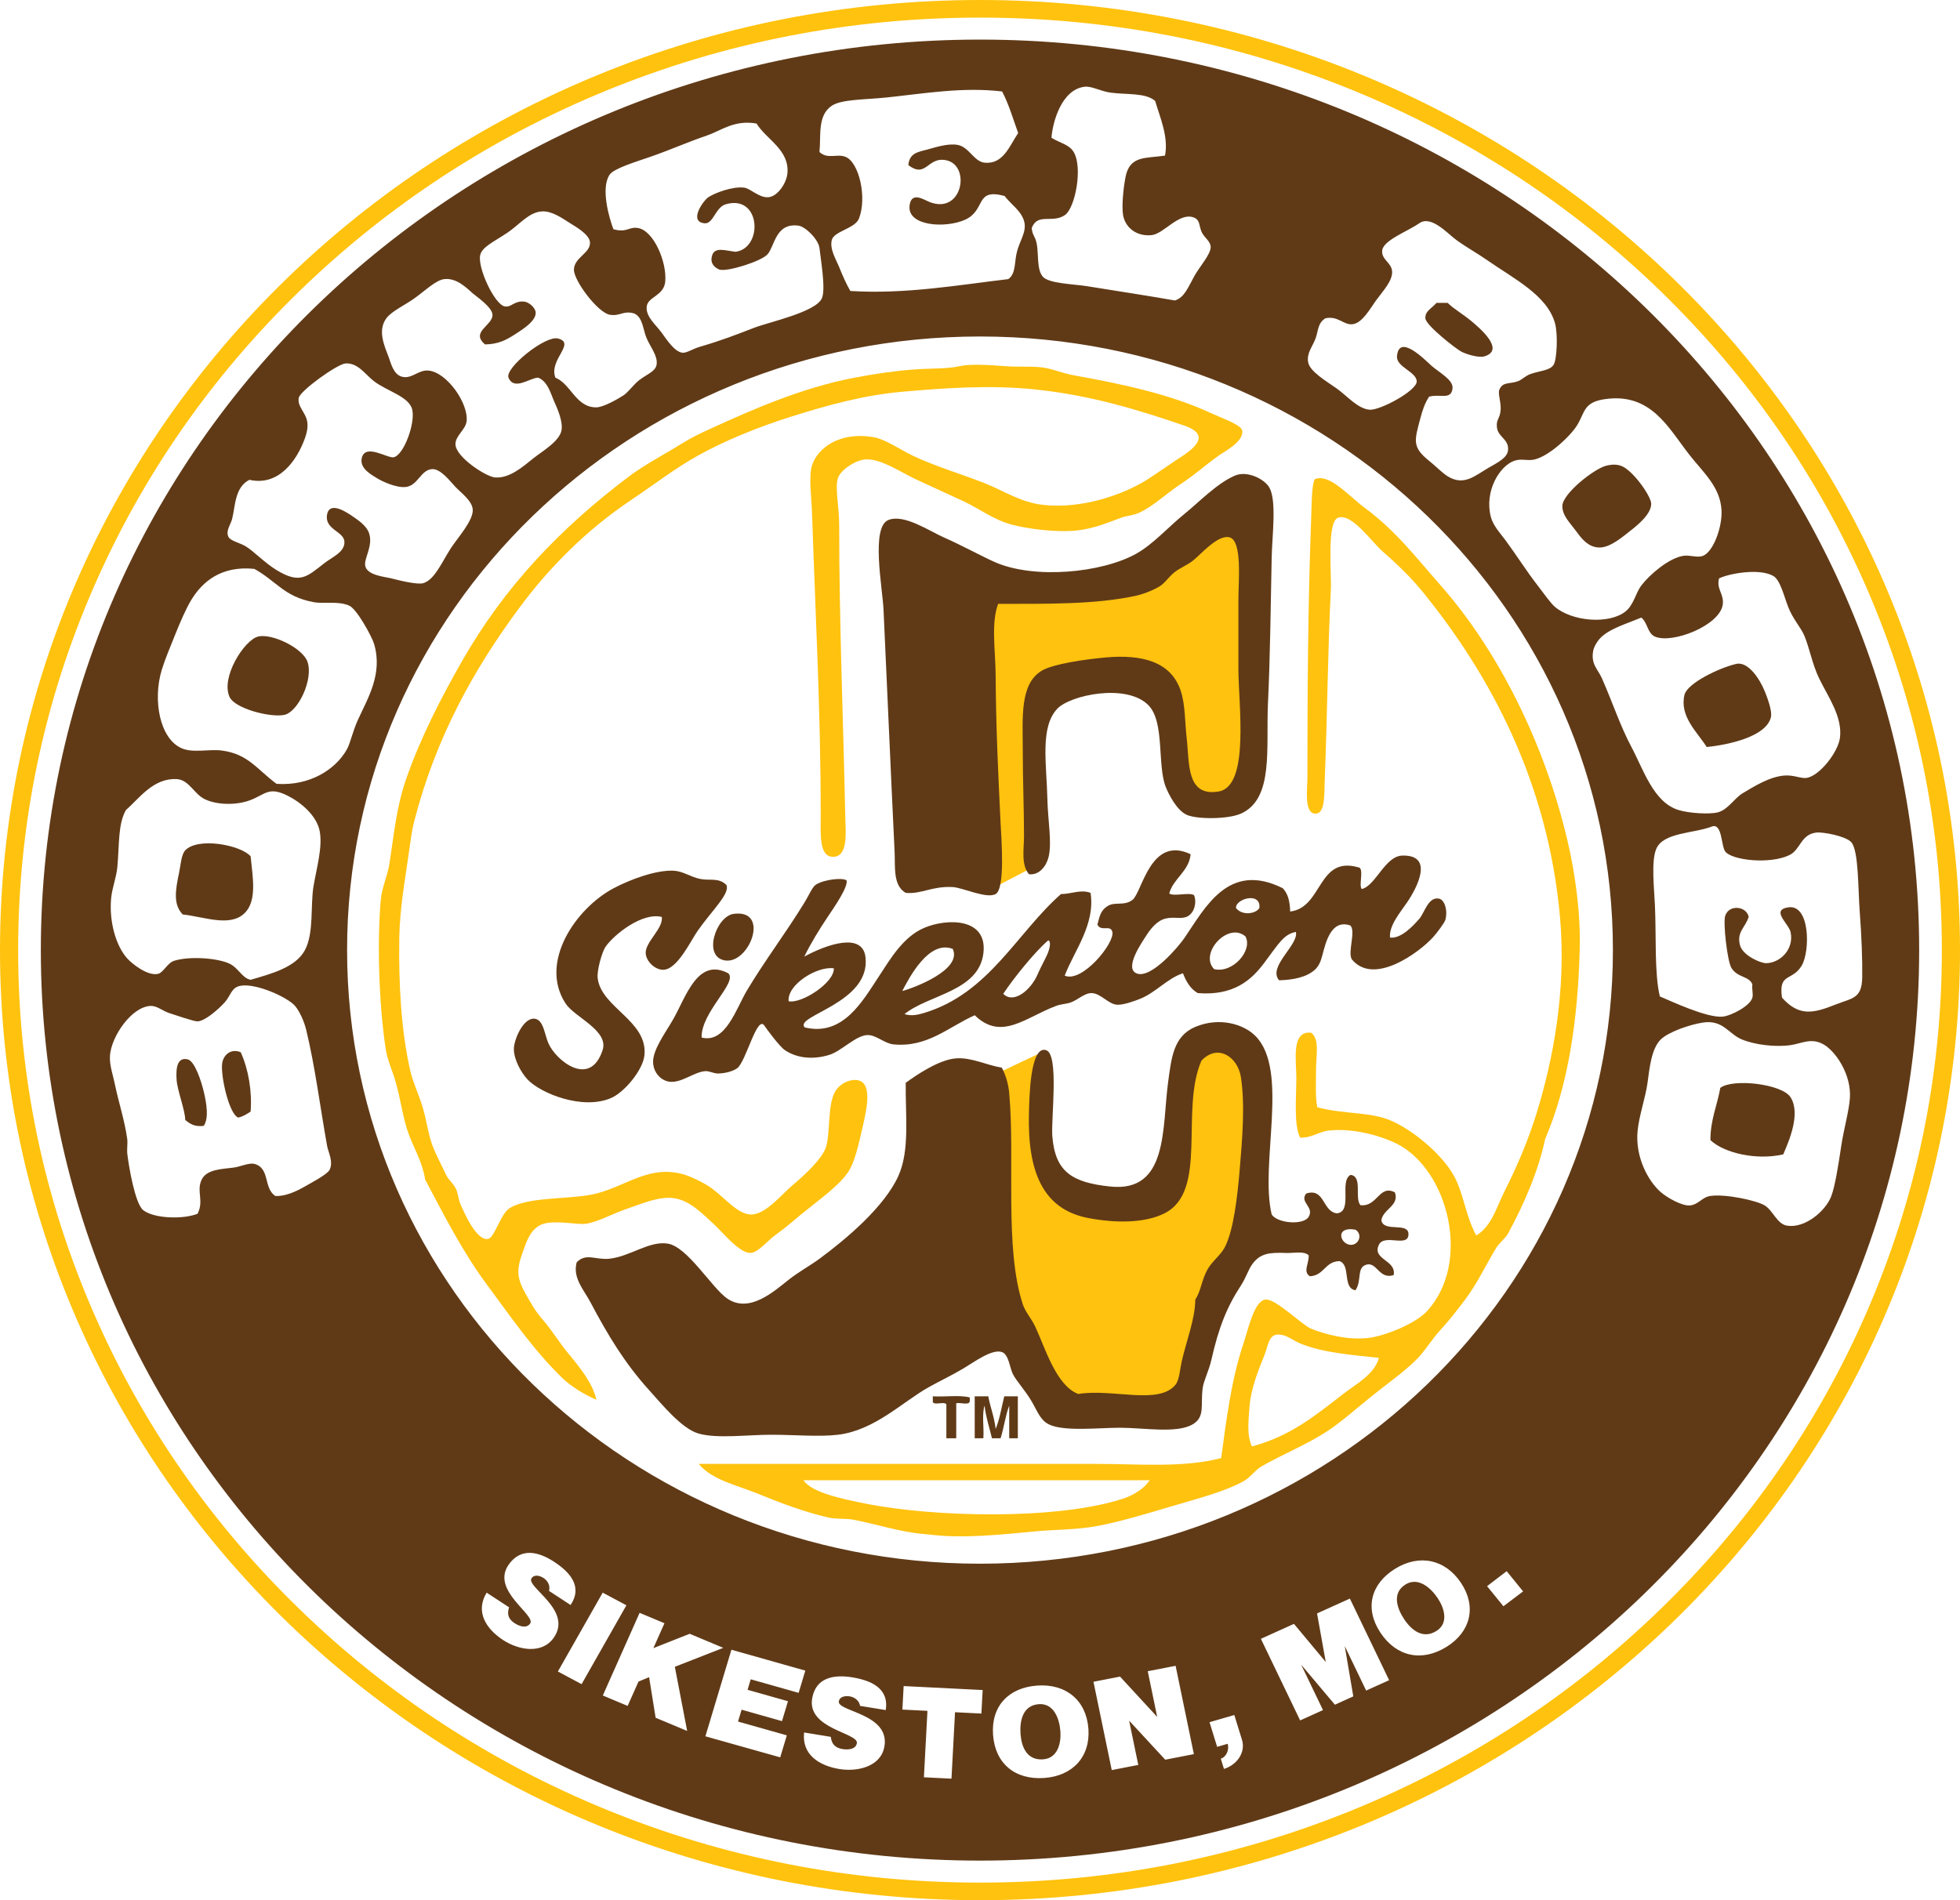
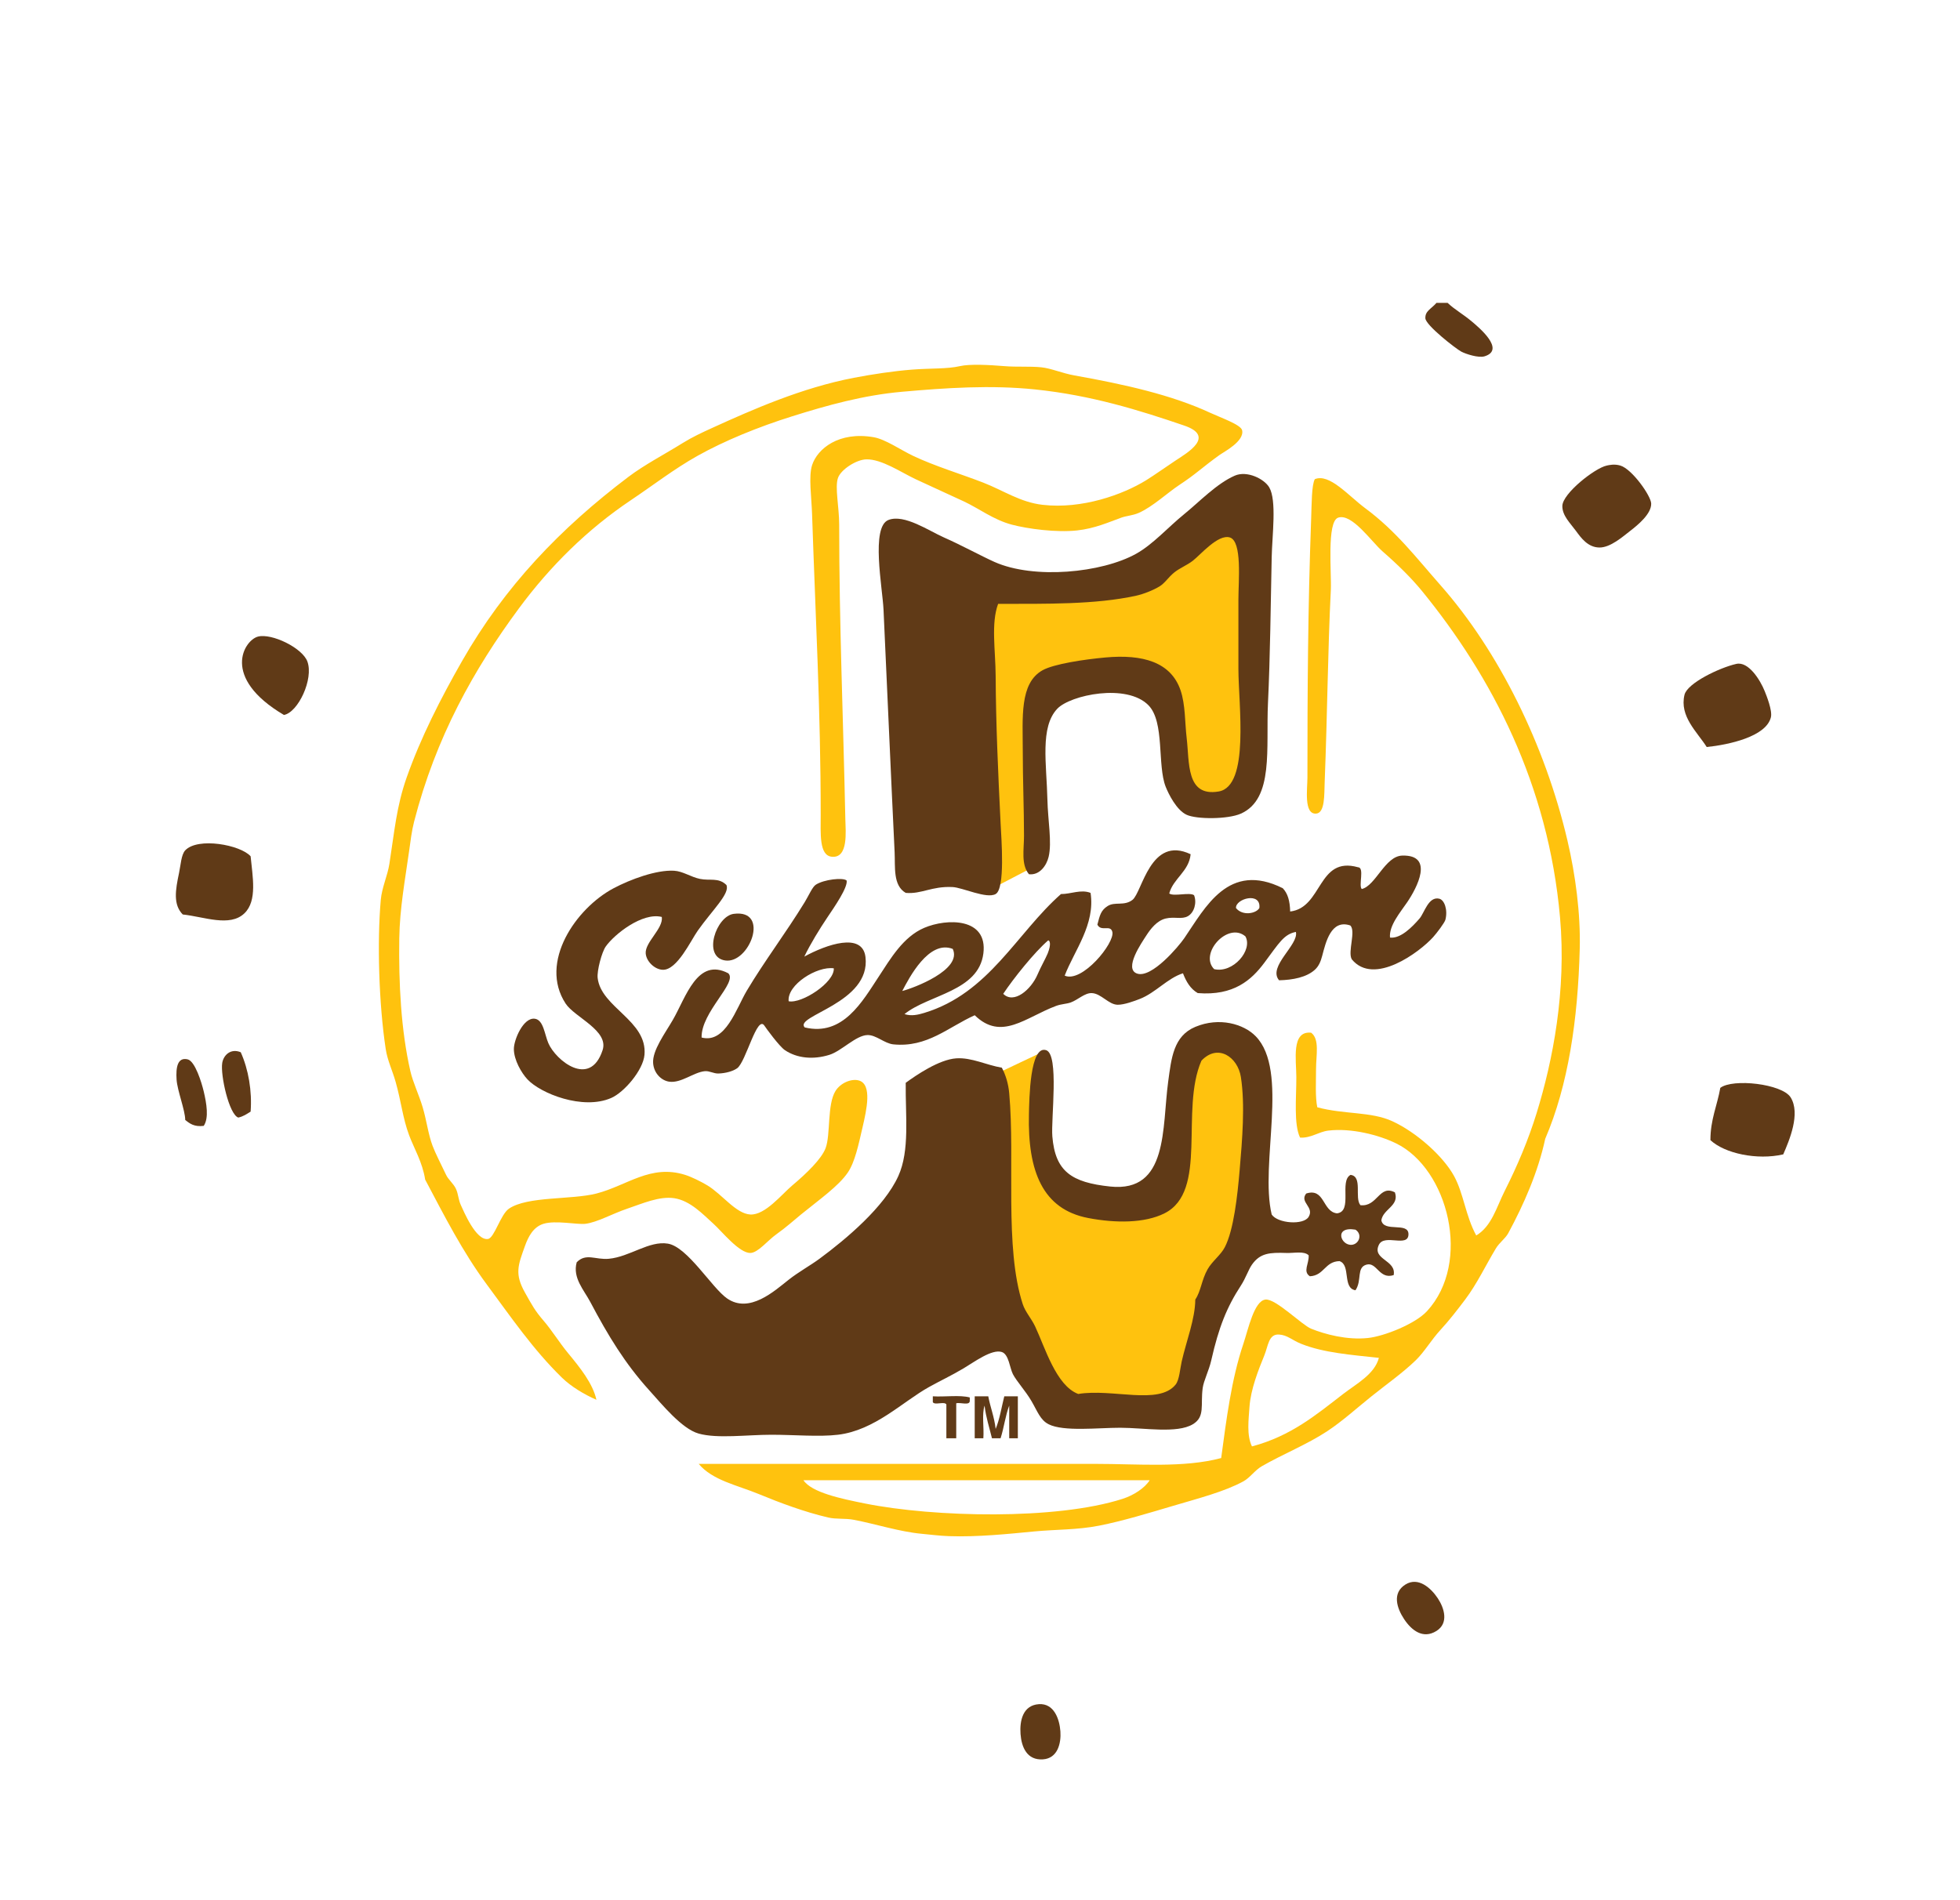
<svg xmlns="http://www.w3.org/2000/svg" xmlns:xlink="http://www.w3.org/1999/xlink" version="1.1" id="Layer_1" width="429" height="416" viewBox="0 0 429 416" overflow="visible" enable-background="new 0 0 429 416" xml:space="preserve">
  <g>
    <defs>
      <rect id="XMLID_1_" width="429" height="416" />
    </defs>
    <clipPath id="XMLID_3_">
      <use xlink:href="#XMLID_1_" />
    </clipPath>
-     <path clip-path="url(#XMLID_3_)" fill="#FFC20E" d="M214.5,3.852c28.423,0,55.993,5.397,81.945,16.042   c25.07,10.282,47.584,25.002,66.921,43.751c19.336,18.75,34.516,40.583,45.119,64.893c10.976,25.167,16.542,51.901,16.542,79.463   c0,27.562-5.566,54.297-16.542,79.461c-10.604,24.311-25.783,46.143-45.119,64.893c-19.337,18.751-41.852,33.471-66.921,43.754   c-25.952,10.643-53.522,16.04-81.945,16.04c-28.423,0-55.993-5.397-81.946-16.04c-25.069-10.283-47.584-25.003-66.92-43.754   c-19.335-18.75-34.516-40.582-45.119-64.893C9.538,262.297,3.972,235.562,3.972,208c0-27.562,5.566-54.296,16.542-79.463   c10.604-24.31,25.784-46.142,45.119-64.893c19.336-18.749,41.852-33.469,66.92-43.751C158.507,9.249,186.077,3.852,214.5,3.852    M214.5,0C96.035,0,0,93.125,0,208c0,114.875,96.035,208,214.5,208C332.966,416,429,322.875,429,208C429,93.125,332.966,0,214.5,0" />
    <path clip-path="url(#XMLID_3_)" fill-rule="evenodd" clip-rule="evenodd" fill="#FFC20E" d="M130.543,306.45   c-2.688-1.182-5.554-2.896-7.552-4.847c-6.317-6.17-11.137-13.236-16.451-20.411c-5.268-7.107-9.294-15.034-13.486-22.958   c-0.563-3.745-2.49-6.965-3.506-9.696c-1.422-3.826-1.72-7.348-2.967-11.737c-0.7-2.464-1.777-4.645-2.157-7.142   c-1.515-9.938-1.89-23.563-1.08-32.656c0.244-2.725,1.479-5.273,1.889-7.909c1.098-7.033,1.545-12.552,3.775-18.879   c3.086-8.758,7.445-17.291,12.137-25.513c9.313-16.316,21.477-29.021,36.411-40.31c3.515-2.656,7.895-4.927,11.867-7.399   c2.056-1.278,4.235-2.298,6.473-3.316c8.743-3.98,19.598-8.788,31.015-10.97c4.103-0.784,8.625-1.466,12.678-1.786   c4.121-0.325,7.702-0.116,10.518-0.766c2.167-0.499,6.417-0.272,9.709,0c2.765,0.229,5.577,0,8.092,0.255   c2.156,0.22,4.566,1.303,7.282,1.787c10.962,1.952,21.288,4.268,29.668,8.164c2.239,1.042,6.733,2.599,7.012,3.827   c0.547,2.418-4.003,4.747-4.854,5.358c-4.066,2.919-5.11,4.138-8.9,6.633c-2.563,1.688-5.835,4.78-8.901,6.123   c-1.258,0.552-2.698,0.63-3.775,1.021c-2.741,0.993-5.837,2.389-9.71,2.807c-4.527,0.487-10.764-0.339-14.294-1.276   c-3.983-1.057-7.144-3.531-10.518-5.103c-2.956-1.376-6.752-3.085-10.52-4.848c-3.123-1.462-7.426-4.423-10.789-4.337   c-2.195,0.058-5.572,2.235-6.202,4.082c-0.705,2.068,0.27,6.358,0.27,10.205c0,21.647,0.873,41.809,1.348,64.546   c0.056,2.649,0.698,8.53-2.966,8.165c-2.799-0.28-2.429-5.036-2.429-9.185c0-22.899-1.147-43.514-1.887-65.822   c-0.124-3.712-0.793-8.265,0-10.715c1.165-3.603,5.854-7.445,13.485-6.123c2.572,0.445,5.891,2.778,8.632,4.081   c4.684,2.23,10.611,4.014,15.373,5.869c4.418,1.722,8.063,4.282,12.945,4.848c8.662,1.005,17.613-2.251,22.656-5.358   c1.725-1.063,4.764-3.216,6.472-4.337c2.662-1.746,8.765-5.304,1.89-7.653c-9.829-3.358-20.338-6.636-32.636-7.909   c-9.733-1.006-19.479-0.346-29.129,0.51c-8.475,0.753-16.364,2.962-24.003,5.358c-7.465,2.339-14.87,5.369-20.768,8.673   c-5.113,2.865-9.728,6.454-14.564,9.695c-9.5,6.369-17.665,14.418-24.543,23.727c-9.829,13.301-18.173,28.192-22.925,46.688   c-0.521,2.027-0.782,4.261-1.079,6.378c-0.868,6.207-2.063,12.612-2.157,19.134c-0.145,9.897,0.378,20.119,2.427,29.084   c0.555,2.432,1.88,5.167,2.697,7.909c0.85,2.853,1.208,5.9,2.158,8.419c0.681,1.806,1.854,4.012,2.966,6.377   c0.498,1.062,1.619,1.894,2.158,3.063c0.528,1.146,0.521,2.389,1.079,3.571c0.586,1.244,3.288,7.817,5.933,7.399   c1.402-0.225,2.739-5.372,4.586-6.634c4.049-2.769,13.728-1.919,19.148-3.317c6.719-1.733,11.835-6.472,19.419-4.083   c1.409,0.445,3.429,1.443,4.855,2.296c3.226,1.932,6.279,6.24,9.439,6.38c3.232,0.141,6.837-4.418,9.171-6.38   c3.112-2.615,6.397-5.792,7.282-8.163c1.106-2.965,0.308-9.526,2.158-12.501c1.092-1.759,3.485-2.769,5.125-2.296   c2.959,0.855,1.668,6.488,0.809,10.205c-0.882,3.813-1.675,7.655-3.238,9.949c-2.009,2.95-6.078,5.803-10.248,9.186   c-1.534,1.243-3.139,2.73-5.394,4.337c-1.932,1.375-4.009,4.036-5.665,4.082c-2.463,0.067-6.25-4.727-8.091-6.38   c-2.239-2.008-5.085-5.101-8.631-5.612c-3.249-0.469-6.923,1.174-10.247,2.298c-3.265,1.101-6.61,3.01-9.171,3.314   c-1.782,0.215-6.524-0.819-9.169,0c-2.216,0.69-3.303,2.777-4.046,4.849c-1.522,4.239-2.302,6.107,0,10.206   c1.565,2.787,2.194,3.981,4.046,6.123c1.801,2.083,3.521,4.883,5.394,7.142C126.94,299.386,129.746,302.852,130.543,306.45" />
    <polygon clip-path="url(#XMLID_3_)" fill-rule="evenodd" clip-rule="evenodd" fill="#FFC20E" points="226.603,189.586    216.921,194.642 214.686,132.17 219.155,128.197 234.796,128.559 242.988,126.392 255.649,122.059 267.938,113.031    274.642,113.753 275.387,124.225 274.27,167.92 270.173,175.864 261.235,176.225 256.022,167.92 255.649,156.725 251.554,149.864    241.871,148.42 229.21,153.475 225.858,158.17  " />
    <path clip-path="url(#XMLID_3_)" fill-rule="evenodd" clip-rule="evenodd" fill="#603A17" d="M225.211,191.39   c-1.758-2.15-1.079-5.37-1.079-8.419c0-5.758-0.27-12.161-0.27-18.623c0-7.19-0.743-14.766,4.314-17.604   c2.494-1.398,9.175-2.387,13.757-2.806c8.196-0.75,14.326,1.011,16.451,7.143c1.092,3.145,0.953,7.167,1.349,10.461   c0.642,5.345-0.184,12.966,7.012,11.734c6.838-1.169,4.316-19.046,4.316-26.788v-15.307c0-3.965,0.864-12.703-1.89-13.522   c-2.572-0.765-6.386,3.785-8.09,5.103c-1.302,1.004-2.854,1.593-4.046,2.552c-1.311,1.057-2.06,2.347-3.234,3.062   c-1.401,0.848-3.503,1.685-5.127,2.04c-8.953,1.963-19.625,1.769-30.207,1.786c-1.585,4.31-0.571,10.101-0.539,15.818   c0.061,10.679,0.517,20.699,1.078,32.146c0.173,3.503,1.043,14.366-1.078,15.562c-1.984,1.119-7.231-1.426-9.44-1.53   c-4.599-0.215-6.768,1.587-10.248,1.276c-2.827-1.632-2.271-5.684-2.428-8.93c-0.858-17.736-1.561-34.435-2.427-53.065   c-0.222-4.796-2.824-18.126,1.079-19.645c3.47-1.35,8.887,2.401,12.137,3.827c3.764,1.652,8.289,4.122,11.057,5.358   c8.654,3.861,23.506,2.405,31.017-1.786c3.701-2.064,6.967-5.787,10.52-8.675c3.343-2.717,7.109-6.688,11.058-8.418   c2.695-1.182,6.461,0.701,7.553,2.551c1.679,2.853,0.638,10.523,0.54,15.307c-0.215,10.186-0.335,21.972-0.812,31.891   c-0.471,9.834,1.354,20.992-5.933,24.237c-2.84,1.265-9.666,1.263-11.867,0.255c-2.226-1.018-3.969-4.57-4.584-6.122   c-1.883-4.737-0.183-14.185-3.777-17.859c-4.746-4.852-17.088-2.264-19.957,0.766c-3.828,4.04-2.332,12.127-2.159,19.9   c0.104,4.592,1.019,9.313,0.27,12.501C229.085,189.447,227.57,191.672,225.211,191.39" />
    <path clip-path="url(#XMLID_3_)" fill-rule="evenodd" clip-rule="evenodd" fill="#FFC20E" d="M338.218,249.303   c-1.564,7.245-4.654,14.314-8.091,20.665c-0.633,1.17-1.938,2.061-2.697,3.317c-2.258,3.737-4.14,7.774-6.743,11.223   c-1.674,2.224-3.478,4.555-5.394,6.637c-2.017,2.188-3.495,4.783-5.395,6.632c-2.8,2.726-6.402,5.26-9.709,7.909   c-3.227,2.585-6.364,5.448-9.709,7.654c-4.361,2.875-9.721,5.017-14.295,7.653c-1.538,0.887-2.57,2.511-4.045,3.316   c-4.157,2.267-9.854,3.722-15.375,5.359c-5.228,1.548-11.031,3.323-16.182,4.335c-4.875,0.958-9.353,0.803-14.294,1.276   c-5.559,0.531-12.303,1.247-18.61,1.021c-2.016-0.072-4.076-0.337-5.933-0.512c-4.889-0.454-9.96-2.122-14.835-3.06   c-1.942-0.375-3.863-0.09-5.663-0.512c-5.147-1.203-10.482-3.188-15.102-5.102c-4.788-1.982-10.21-3.017-13.217-6.634h86.845   c9.411,0,19.259,0.917,27.512-1.274c1.133-8.396,2.227-17.219,4.854-25.004c1.047-3.104,2.346-9.445,4.854-9.696   c2.246-0.219,7.929,5.551,9.979,6.38c2.99,1.21,7.81,2.522,12.406,2.04c3.584-0.373,10.401-3.101,12.946-5.867   c9.887-10.734,4.591-31.2-6.742-36.738c-3.817-1.863-9.809-3.401-14.835-2.805c-2.124,0.252-3.864,1.702-6.202,1.531   c-1.403-2.975-0.797-8.654-0.811-13.267c-0.009-3.742-1.149-10.159,3.237-9.696c1.903,1.386,1.077,4.968,1.077,7.909   c0,2.989-0.196,6.146,0.271,8.42c5.886,1.595,11.767,0.899,16.454,3.062c5.236,2.417,11.084,7.611,13.484,11.99   c2.089,3.81,2.526,8.751,4.854,13.011c3.387-2.012,4.45-6.216,6.204-9.694c2.865-5.686,5.211-11.267,7.013-17.092   c3.528-11.412,6.553-26.735,5.123-42.861c-2.584-29.149-14.949-52.728-30.207-71.435c-2.254-2.763-5.23-5.707-8.631-8.674   c-2.454-2.144-6.683-8.367-9.708-7.398c-2.563,0.82-1.439,12.277-1.618,15.817c-0.68,13.481-0.742,26.742-1.349,42.096   c-0.107,2.702,0.096,6.773-1.891,6.888c-2.711,0.156-1.885-5.392-1.885-7.909c0-19.104,0.103-37.121,0.808-56.382   c0.129-3.508,0.094-7.592,0.81-8.93c3.214-1.317,7.323,3.608,11.056,6.379c6.755,5.008,11.101,10.77,16.454,16.838   c12.775,14.48,22.889,35.006,27.779,55.872c1.765,7.521,2.895,16.037,2.697,23.727   C345.371,223.301,343.236,237.622,338.218,249.303 M284.814,294.204c-2.023-0.807-3.017-1.922-4.853-2.04   c-2.316-0.15-2.362,2.467-3.237,4.593c-1.268,3.082-2.983,7.441-3.236,11.225c-0.188,2.788-0.661,6.237,0.54,8.675   c8.579-2.287,14.056-6.934,19.959-11.48c2.926-2.255,6.873-4.307,7.82-7.91C295.815,296.618,289.744,296.174,284.814,294.204    M189.34,329.156c15.103,3.029,41.845,3.65,56.368-1.021c2.447-0.786,4.852-2.36,5.935-4.08h-75.789   C177.65,326.769,184.204,328.126,189.34,329.156" />
    <path clip-path="url(#XMLID_3_)" fill-rule="evenodd" clip-rule="evenodd" fill="#603A17" d="M260.602,187.011   c-0.344,3.756-3.822,5.323-4.681,8.593c0.943,0.723,4.471-0.329,5.431,0.38c0.64,1.593,0.07,3.783-1.349,4.591   c-1.335,0.762-2.955,0.058-4.854,0.51c-1.929,0.458-3.336,2.288-4.316,3.827c-0.877,1.38-4.967,7.209-1.937,8.232   c3.181,1.072,9.096-5.97,10.298-7.723c4.622-6.743,9.68-16.895,21.576-10.97c1.091,1.151,1.557,2.747,1.618,5.102   c7.132-0.841,5.987-12.171,14.834-9.694c1.507,0.02,0.074,4.046,0.841,4.771c3.055-0.731,5.088-7.223,8.868-7.322   c7.073-0.185,3.169,7.121,1.078,10.204c-1.493,2.206-4.021,5.114-3.769,7.746c2.32,0.277,4.833-2.28,6.466-4.173   c1.066-1.235,1.945-4.902,4.316-4.337c1.13,0.269,1.894,2.426,1.349,4.593c-0.168,0.666-1.897,2.94-2.697,3.827   c-2.952,3.272-12.96,10.761-17.801,4.847c-0.944-1.621,0.969-6.237-0.34-7.412c-4.215-1.417-5.359,3.74-6.133,6.646   c-0.33,1.238-0.74,2.267-1.618,3.062c-1.787,1.624-4.765,2.23-7.822,2.297c-2.558-3.002,4.36-7.771,3.68-10.588   c-2.644,0.521-3.653,2.392-6.916,6.762c-2.81,3.763-6.688,7.26-14.563,6.632c-1.62-0.935-2.541-2.527-3.236-4.337   c-3.368,1.06-5.992,4.264-9.44,5.612c-1.153,0.454-3.421,1.295-4.855,1.276c-1.983-0.022-3.611-2.471-5.664-2.552   c-1.542-0.059-3.037,1.476-4.583,2.041c-0.963,0.353-2.063,0.328-3.237,0.767c-6.667,2.486-11.958,7.751-17.8,2.04   c-5.854,2.635-10.385,7.104-17.802,6.378c-1.949-0.191-3.763-2.077-5.664-2.04c-2.534,0.049-5.688,3.509-8.361,4.337   c-3.529,1.091-7.055,0.757-9.71-1.021c-1.251-0.84-4.198-4.9-4.479-5.344c-1.62-2.548-4.045,7.921-5.994,9.303   c-0.899,0.636-2.473,1.091-4.09,1.143c-1.03,0.035-1.978-0.603-2.967-0.51c-2.453,0.226-5.193,2.68-7.821,2.296   c-1.685-0.244-3.354-1.823-3.505-4.08c-0.186-2.764,2.622-6.511,4.315-9.44c2.869-4.96,5.361-13.77,12.137-10.206   c2.121,2.018-5.973,8.476-5.839,14.063c5.24,1.371,7.578-6.367,9.884-10.236c3.938-6.601,8.487-12.551,12.678-19.39   c0.869-1.416,1.676-3.338,2.427-3.826c1.801-1.173,6.009-1.627,6.757-0.917c0.281,1.506-2.659,5.758-4.213,8.061   c-1.676,2.482-3.753,5.874-5.057,8.592c4.869-2.657,12.728-5.403,13.392,0.09c1.225,10.139-15.734,12.844-13.299,15.414   c8.365,2.02,12.637-5.717,16.175-11.083c2.584-3.922,5.339-8.737,9.979-10.717c4.923-2.102,13.948-2.282,12.948,5.612   c-1.057,8.325-11.958,8.978-17.263,13.268c1.521,0.51,3.034,0.131,4.315-0.256c14.207-4.298,20.233-17.475,29.938-26.023   c2.131,0.021,4.365-1.087,6.474-0.254c1.06,6.925-3.521,12.558-5.665,18.113c3.801,1.688,11.017-7.171,10.434-9.567   c-0.416-1.697-2.445,0.051-3.278-1.595c0.532-2.114,0.812-3.164,2.248-4.074c1.602-1.016,3.612,0.058,5.432-1.346   C250.022,195.337,251.766,182.821,260.602,187.011 M270.53,198.793c1.404,1.771,4.401,1.238,5.116-0.005   C276.055,195.16,270.382,196.749,270.53,198.793 M265.754,212.17c4.119,0.975,8.521-4.165,6.836-7.176   C268.75,201.716,262.382,208.803,265.754,212.17 M227.1,213.331c0.707-1.663,1.662-3.286,2.225-4.616   c0.842-2.128,0.406-2.878,0.093-2.837c-3.014,2.593-7.61,8.353-9.832,11.694C221.886,219.886,225.672,216.688,227.1,213.331    M197.484,216.953c2.347-0.59,13.204-4.606,11.05-9.214C203.291,205.702,198.978,214.104,197.484,216.953 M172.619,219.199   c2.857,0.589,10.068-4.106,9.881-7.208C178.848,211.459,172.228,215.583,172.619,219.199" />
    <path clip-path="url(#XMLID_3_)" fill-rule="evenodd" clip-rule="evenodd" fill="#603A17" d="M158.995,193.743   c0.842,1.86-3.09,5.492-6.275,10.01c-1.555,2.207-4.487,8.593-7.611,8.557c-1.76-0.02-3.637-1.802-3.777-3.571   c-0.194-2.456,3.9-5.472,3.521-7.996c-4.237-1.069-10.355,3.761-12.267,6.465c-0.867,1.226-1.954,5.303-1.773,6.891   c0.741,6.501,10.916,9.324,10.25,16.836c-0.297,3.344-4.434,8.197-7.283,9.44c-6.233,2.717-15.467-0.993-18.339-4.081   c-1.308-1.407-2.953-4.216-2.968-6.634c-0.011-2.012,2.07-6.971,4.586-6.634c1.906,0.256,2.128,3.412,2.966,5.358   c1.603,3.715,9.096,9.917,11.867,1.53c1.425-4.313-6.122-7.197-8.09-10.205c-5.929-9.059,2.296-20.91,10.518-25.257   c3.641-1.926,9.319-4.045,13.215-3.828c1.926,0.109,3.679,1.375,5.665,1.788C155.431,192.872,157.238,192.046,158.995,193.743" />
    <path clip-path="url(#XMLID_3_)" fill-rule="evenodd" clip-rule="evenodd" fill="#603A17" d="M160.597,200.064   c8.057-1.052,3.425,11.017-1.887,10.205C153.701,209.504,156.743,200.567,160.597,200.064" />
    <polygon clip-path="url(#XMLID_3_)" fill-rule="evenodd" clip-rule="evenodd" fill="#FFC20E" points="259.001,309.114    232.934,309.475 228.837,305.502 219.899,289.252 216.548,235.809 228.986,229.914 227.72,248.809 229.21,255.668 237.03,262.53    249.691,262.892 255.649,258.918 257.512,245.918 259.001,232.918 264.215,227.502 272.407,227.502 275.759,239.059    274.27,260.002 272.78,271.559 266.077,280.947 261.608,300.086  " />
    <path clip-path="url(#XMLID_3_)" fill-rule="evenodd" clip-rule="evenodd" fill="#603A17" d="M285.896,261.293   c4.106-1.312,3.513,3.977,6.742,4.339c3.521-0.413,0.432-7.075,2.967-8.42c2.718,0.321,0.804,5.022,2.159,6.634   c3.748,0.424,4.093-4.598,7.55-2.807c1.027,2.957-2.61,3.633-2.967,6.124c0.541,2.725,5.972,0.27,5.935,3.061   c-0.04,2.995-5.282-0.204-6.475,2.296c-1.561,3.273,3.867,3.293,3.237,6.632c-3.166,1.016-3.666-2.907-5.935-2.295   c-2.275,0.616-0.944,3.435-2.426,5.613c-2.926-0.465-0.958-5.559-3.506-6.379c-3.229,0.092-3.32,3.155-6.474,3.317   c-1.614-1.05-0.141-2.77-0.269-4.594c-1.028-0.986-3.156-0.452-4.855-0.509c-3.703-0.126-5.768,0.026-7.552,2.551   c-0.787,1.113-1.35,2.938-2.429,4.592c-3.093,4.741-4.849,9.156-6.473,16.329c-0.529,2.339-1.667,4.465-1.887,6.122   c-0.497,3.72,0.58,6.272-2.158,7.908c-3.479,2.079-10.644,0.765-15.914,0.765c-4.828,0-12.36,0.889-15.643-0.765   c-1.834-0.923-2.432-2.808-3.775-5.103c-1.277-2.184-3.222-4.291-4.046-5.867c-0.685-1.31-0.891-4.351-2.427-4.848   c-2.193-0.707-6.098,2.234-8.361,3.571c-2.876,1.703-4.839,2.577-7.551,4.083c-5.804,3.22-11.87,9.492-19.958,10.46   c-4.125,0.494-9.538,0-14.564,0c-5.338,0-11.8,0.895-15.914-0.255c-3.707-1.036-8.077-6.448-10.788-9.439   c-5.318-5.868-9.026-11.973-12.946-19.389c-1.374-2.603-3.917-5.274-2.966-8.675c2.042-2.092,4.113-0.502,7.013-0.766   c4.604-0.421,8.829-4.002,12.945-3.316c4.303,0.714,9.63,9.685,12.947,11.99c4.899,3.408,10.377-1.632,13.486-4.082   c2.198-1.733,4.735-3.112,6.741-4.592c5.88-4.337,14.201-11.352,17.262-18.113c2.542-5.616,1.537-13.167,1.619-20.411   c2.231-1.627,7.269-5.098,11.058-5.357c3.372-0.23,6.641,1.501,9.979,2.041c0.885,1.684,1.436,3.563,1.618,5.614   c1.304,14.533-1.093,33.765,2.967,46.176c0.547,1.671,1.891,3.136,2.698,4.847c2.182,4.637,4.6,12.984,9.439,14.799   c7.506-1.235,17.612,2.507,21.306-2.042c0.84-1.035,0.983-3.499,1.349-5.103c1.014-4.458,2.944-9.308,2.967-13.522   c1.257-1.873,1.355-4.251,2.696-6.632c0.999-1.771,2.884-3.108,3.778-4.848c1.939-3.777,2.754-11.203,3.235-16.838   c0.567-6.64,1.219-14.343,0.269-20.409c-0.681-4.351-5.02-7.394-8.629-3.572c-4.736,10.861,1.541,28.588-8.092,33.422   c-4.359,2.188-10.77,2.166-16.723,1.02c-9.912-1.907-13.242-10.185-12.945-22.706c0.078-3.283,0.206-15.214,3.775-14.031   c2.88,0.955,1.032,15.029,1.35,18.879c0.63,7.667,4.191,10.08,12.675,10.971c12.764,1.339,11.305-12.911,12.678-22.962   c0.703-5.144,1.143-9.983,5.933-11.991c5.258-2.204,10.605-0.635,13.216,2.043c7.387,7.569,0.854,27.91,3.507,39.033   c1.294,1.961,6.968,2.393,8.092,0.51C287.727,264.232,284.367,263.218,285.896,261.293 M295.874,272.52   c1.58-0.143,2.407-2.267,0.81-3.315C291.886,268.391,293.454,272.738,295.874,272.52" />
    <path clip-path="url(#XMLID_3_)" fill-rule="evenodd" clip-rule="evenodd" fill="#603A17" d="M204.174,305.686   c2.609,0.169,5.932-0.339,8.09,0.255v0.765c-0.033,1.074-2.069,0.254-2.966,0.512v7.653h-2.159v-7.398   c-0.376-0.748-2.589,0.237-2.966-0.511V305.686z" />
    <path clip-path="url(#XMLID_3_)" fill-rule="evenodd" clip-rule="evenodd" fill="#603A17" d="M213.344,305.686h2.965   c0.463,2.455,1.329,4.526,1.618,7.145c0.889-2.138,1.281-4.744,1.888-7.145h2.968v9.185h-1.887v-7.144   c-0.84,2.183-1.152,4.864-1.89,7.144h-1.889c-0.567-2.353-1.312-4.539-1.616-7.144c-0.627,1.873-0.092,4.846-0.269,7.144h-1.889   V305.686z" />
    <path clip-path="url(#XMLID_3_)" fill-rule="evenodd" clip-rule="evenodd" fill="#603A17" d="M307.62,346.89   c-2.98,1.86-1.876,5.191-0.288,7.582c1.619,2.439,4.115,4.434,7.072,2.589c2.709-1.69,1.758-4.95,0.297-7.153   C313.207,347.658,310.429,345.138,307.62,346.89" />
-     <path clip-path="url(#XMLID_3_)" fill-rule="evenodd" clip-rule="evenodd" fill="#603A17" d="M214.5,8.667   C100.971,8.667,8.938,97.911,8.938,208c0,110.088,92.034,199.334,205.563,199.334c113.53,0,205.563-89.246,205.563-199.334   C420.063,97.911,328.03,8.667,214.5,8.667 M345.204,93.083c1.764-2.88,1.345-5.058,6.212-5.72   c10.021-1.366,13.761,6.339,18.367,12.22c3.044,3.888,6.787,7.025,7.022,12.22c0.161,3.585-1.78,8.974-4.053,9.88   c-1.25,0.499-2.848-0.233-4.32,0c-3.191,0.503-7.408,4.156-9.185,6.5c-1.24,1.636-1.682,4.309-3.51,5.72   c-3.679,2.841-11.646,2.126-15.396-1.04c-0.93-0.786-2.387-2.873-3.781-4.68c-2.588-3.354-4.548-6.52-7.024-9.88   c-1.207-1.639-2.735-3.214-3.24-5.2c-1.414-5.578,1.91-11.071,5.133-12.22c1.525-0.545,2.858,0.05,4.321-0.26   C339.065,99.92,343.799,95.377,345.204,93.083 M287.944,74.103c0.595-1.579,0.438-3.379,2.16-4.42   c2.759-0.61,3.958,1.518,5.943,1.3c2.128-0.233,3.877-3.466,5.13-5.2c1.422-1.966,3.752-4.359,3.512-6.5   c-0.202-1.823-2.339-2.468-2.16-4.42c0.207-2.267,5.613-4.222,8.104-5.98c2.616-1.848,6.204,2.255,8.103,3.64   c2.185,1.594,4.521,2.865,6.752,4.419c5.983,4.174,13.107,7.662,14.855,13.78c0.684,2.396,0.439,7.925-0.271,9.1   c-0.806,1.333-3.022,1.323-5.131,2.08c-1.062,0.38-1.864,1.262-2.701,1.56c-1.887,0.669-3.276,0.066-4.053,1.82   c-0.386,0.87,0.375,2.687,0.271,4.419c-0.122,2.011-1.04,2.042-0.809,3.9c0.262,2.134,2.644,2.526,2.429,4.94   c-0.153,1.736-2.36,2.754-4.32,3.9c-2.995,1.75-5.349,4.026-8.913,1.821c-1.16-0.719-2.569-2.186-4.052-3.38   c-3.74-3.016-3.235-4.375-1.89-9.36c0.426-1.58,0.86-3.064,1.89-4.681c2.47-0.671,4.831,0.812,5.133-1.819   c0.212-1.865-2.97-3.499-4.593-4.94c-1.339-1.189-7.153-7.208-7.564-2.08c-0.185,2.329,4.225,3.377,4.323,5.46   c0.099,2.062-8.019,6.386-10.265,6.24c-2.625-0.172-4.984-3.052-7.292-4.68c-2.237-1.581-5.848-3.682-6.211-5.72   C285.97,77.316,287.251,75.945,287.944,74.103 M233.115,47.063c2.2-1.542,3.935-10.354,1.892-13.779   c-0.997-1.673-2.937-1.936-4.861-3.12c0.237-3.354,2.174-10.603,7.293-11.18c1.488-0.168,3.463,1.003,5.672,1.3   c3.505,0.471,7.686-0.012,9.723,1.819c1.152,3.832,2.944,7.889,2.161,11.96c-4.156,0.646-7.712-0.089-8.644,4.68   c-0.509,2.604-0.852,6.463-0.54,8.32c0.454,2.706,2.87,4.73,6.211,4.42c2.705-0.25,5.992-5.013,9.185-3.9   c1.596,0.557,1.148,1.951,1.891,3.38c0.578,1.113,1.872,1.882,1.89,3.12c0.024,1.573-2.383,4.246-3.51,6.24   c-1.404,2.484-2.178,4.789-4.322,5.46c-6.051-1.07-12.259-1.997-19.176-3.12c-2.908-0.474-8.379-0.56-9.724-2.081   c-1.38-1.556-0.896-5.054-1.351-7.28c-0.341-1.673-0.954-1.737-1.081-3.38C227.106,46.507,230.357,48.997,233.115,47.063    M182.069,23.143c2.138-1.431,7.322-1.307,12.154-1.82c8.201-0.87,16.506-2.311,25.118-1.3c1.45,2.763,2.404,6.005,3.511,9.1   c-1.949,2.915-3.249,6.836-7.292,6.5c-2.356-0.196-3.444-3.448-5.943-3.9c-2.24-0.406-5.107,0.619-6.751,1.041   c-2.07,0.531-3.799,0.795-4.052,3.379c3.999,3.039,4.155-1.987,8.374-1.04c5.343,1.2,3.466,11.994-3.782,9.1   c-1.185-0.473-3.932-2.365-4.321,0.78c-0.566,4.557,7.892,5.045,12.153,3.12c4.649-2.102,2.043-6.978,8.643-5.2   c1.402,1.865,3.77,3.314,4.322,5.72c0.496,2.163-0.999,4.075-1.62,6.5c-0.592,2.303-0.19,4.781-1.892,5.98   c-10.913,1.285-22.445,3.347-34.572,2.6c-0.967-1.703-1.605-3.163-2.431-5.2c-0.649-1.604-2.155-3.991-1.62-5.98   c0.521-1.94,5.072-2.466,5.941-4.681c1.808-4.603,0.014-12.368-2.97-13.52c-1.876-0.724-3.867,0.619-5.672-1.04   C179.722,29.582,178.893,25.268,182.069,23.143 M133.452,38.223c0.964-1.375,5.75-2.8,8.914-3.9c4.5-1.564,7.755-3.071,12.424-4.68   c3.154-1.087,5.901-3.445,10.803-2.6c2.109,3.482,7.241,5.724,6.752,10.92c-0.203,2.163-2.124,4.96-4.052,5.2   c-2.061,0.256-3.994-1.895-5.401-2.081c-2.526-0.334-6.435,1.161-7.833,2.081c-1.146,0.754-4.431,5.42-0.81,5.72   c1.891,0.156,2.347-3.507,4.592-4.16c7.724-2.247,8.236,9.599,2.161,10.4c-2.305-0.271-4.521-1.119-5.131,0.78   c-0.736,2.29,1.497,3.081,1.621,3.12c1.65,0.531,9.186-1.803,10.534-3.38c1.563-1.831,1.742-6.926,6.751-6.24   c1.555,0.214,4.402,3.064,4.592,4.939c0.209,2.087,1.414,8.849,0.539,10.921c-1.292,3.065-11.537,5.222-14.855,6.5   c-4.204,1.619-7.002,2.729-11.883,4.159c-1.542,0.452-2.876,1.384-3.781,1.3c-1.714-0.159-3.467-2.871-4.592-4.42   c-1.261-1.738-3.514-3.495-3.241-5.72c0.265-2.153,3.771-2.293,4.052-5.46c0.381-4.302-2.544-11.119-5.942-11.7   c-2.079-0.355-2.38,1.101-5.401,0.26C133.315,47.728,131.425,41.112,133.452,38.223 M84.565,69.683   c1.158-1.575,4.149-2.925,6.212-4.419c2.384-1.728,4.677-3.959,6.483-4.161c2.665-0.297,4.866,1.917,6.211,3.12   c0.668,0.597,4.254,2.996,4.322,4.68c0.095,2.371-4.935,3.738-1.621,6.5c2.951-0.075,4.535-0.902,6.752-2.34   c1.594-1.032,4.47-2.863,4.322-4.68c-0.087-1.063-1.479-2.218-2.43-2.34c-2.263-0.29-2.813,1.283-4.322,1.04   c-2.188-0.352-5.954-8.315-5.402-11.18c0.351-1.819,3.04-2.995,5.942-4.94c2.682-1.798,4.682-4.493,7.562-4.68   c2.055-0.134,4.183,1.28,6.213,2.6c0.966,0.627,4.193,2.365,4.321,4.16c0.167,2.368-3.462,3.304-3.511,5.98   c-0.045,2.413,5.224,9.422,7.833,9.88c2.291,0.401,2.982-1.019,5.401-0.26c1.887,0.916,1.822,3.417,2.701,5.46   c0.821,1.904,2.458,3.83,2.161,5.72c-0.237,1.513-2.064,2.062-3.781,3.38c-1.284,0.985-2.388,2.657-3.512,3.38   c-1.058,0.68-4.322,2.604-5.942,2.6c-4.469-0.009-5.486-5.108-8.913-6.5c-1.53-3.94,4.619-7.564,0.541-8.58   c-2.783-0.693-11.663,6.473-10.804,8.58c1.2,2.945,4.752-0.005,6.482,0c2.124,0.819,2.752,3.508,3.511,5.2   c0.745,1.656,1.908,4.325,1.621,6.24c-0.372,2.477-4.288,4.696-6.213,6.24c-2.219,1.78-5.189,4.428-8.373,4.16   c-1.984-0.168-8.627-4.488-8.643-7.28c-0.01-1.823,2.185-3.17,2.43-4.94c0.535-3.856-4.27-10.831-8.372-11.18   c-2.244-0.19-3.703,2.036-5.941,1.3c-1.756-0.577-2.303-3.115-2.701-4.159C84.121,75.683,82.595,72.368,84.565,69.683    M50.804,113.623c0.724-2.859,0.555-6.924,3.782-8.58c6.476,1.473,10.436-4.314,12.154-9.1c0.418-1.164,0.654-2.255,0.54-3.38   c-0.225-2.205-2.258-3.489-1.89-5.46c0.29-1.557,8.466-7.443,10.263-7.54c2.726-0.147,4.289,2.425,6.212,3.9   c2.847,2.184,7.732,3.357,8.373,6.24c0.669,3.011-1.841,9.882-4.051,10.4c-1.331,0.311-6.341-3.182-7.023,0.26   c-0.45,2.271,2.279,3.652,3.511,4.42c1.057,0.656,4.206,2.094,6.212,1.819c2.614-0.357,3.199-3.729,5.672-3.9   c1.881-0.13,3.948,2.649,5.132,3.9c1.2,1.27,3.648,3.019,3.781,4.94c0.167,2.426-3.38,6.265-4.861,8.58   c-1.907,2.981-3.502,6.798-5.942,7.541c-1.32,0.401-5.412-0.627-7.023-1.041c-1.409-0.362-5.099-0.635-5.672-2.6   c-0.477-1.641,1.768-4.412,0.811-7.28c-0.549-1.644-2.366-2.854-3.512-3.64c-0.955-0.655-5.044-3.599-5.671-0.52   c-0.68,3.335,3.659,3.723,3.78,5.98c0.124,2.294-2.607,3.356-4.321,4.68c-3.85,2.974-5.349,4.729-10.534,1.56   c-2.635-1.612-4.992-4.141-6.751-5.2c-1.3-0.783-3.357-1.182-3.782-2.08C49.359,116.182,50.494,114.846,50.804,113.623    M24.335,196.563c0.219-2.214,1.144-4.484,1.351-6.76c0.464-5.104,0.118-9.396,1.891-12.48c2.886-2.504,5.938-7.007,11.074-6.76   c2.748,0.132,3.816,3.307,6.212,4.42c2.9,1.348,7.011,1.241,9.723,0.26c3.537-1.281,4.122-3.16,8.374-1.04   c2.973,1.483,6.395,4.398,7.021,7.8c0.644,3.485-0.664,7.935-1.35,11.96c-0.726,4.25,0.131,10.254-1.891,14.04   c-2.016,3.774-7.281,5.159-11.884,6.5c-1.95-0.389-2.652-2.718-4.862-3.64c-2.843-1.187-8.664-1.531-11.884-0.52   c-1.465,0.459-2.36,2.593-3.511,2.859c-2.25,0.52-5.619-2.121-6.752-3.379C25.358,207.063,23.828,201.671,24.335,196.563    M72.141,256.104c-0.508,1.004-3.943,2.801-5.401,3.64c-2.055,1.184-4.402,2.205-6.482,2.081c-2.643-1.745-1.1-6.117-4.591-7.021   c-1.124-0.291-3.122,0.606-4.321,0.779c-2.78,0.4-6.224,0.315-7.294,2.859c-1.041,2.479,0.613,4.448-0.81,7.281   c-3.077,1.237-9.481,1.097-11.884-0.781c-1.805-1.409-3.181-9.615-3.512-12.479c-0.087-0.754,0.121-2.275,0-3.119   c-0.616-4.3-1.873-7.942-2.701-11.961c-0.42-2.04-1.212-4.214-1.081-6.24c0.274-4.247,4.767-10.78,8.914-10.919   c1.401-0.048,2.605,1.099,4.051,1.56c1.258,0.401,5.405,1.85,6.212,1.82c1.579-0.056,4.437-2.497,5.942-4.161   c1.365-1.508,1.401-3.279,3.511-3.639c3.406-0.58,10.244,2.515,11.884,4.42c0.96,1.115,1.973,3.317,2.431,5.2   c1.955,8.046,3.071,17.007,4.592,25.479C71.831,252.181,73.025,254.355,72.141,256.104 M60.527,171.603   c-4.37-3.256-6.194-6.492-11.884-7.28c-2.888-0.399-6.403,0.598-8.913-0.52c-4.807-2.143-6.322-10.6-4.322-17.16   c0.707-2.316,1.897-5.12,2.97-7.8c1.032-2.57,2.327-5.603,3.512-7.54c2.427-3.966,6.546-7.5,13.776-6.76   c4.848,2.684,6.524,6.086,12.964,7.28c2.384,0.442,5.425-0.315,7.832,0.78c1.684,0.766,4.944,6.796,5.402,8.32   c1.97,6.555-1.329,11.863-3.511,16.64c-1.158,2.536-1.675,5.158-2.431,6.5C73.471,168.42,67.868,172.107,60.527,171.603    M110.148,359.066c-3.709-2.427-6.194-6.158-3.633-10.396l4.914,3.213c-0.508,1.536-0.151,2.586,1.222,3.483   c0.963,0.631,2.572,1.241,3.384,0.073c1.332-1.916-8.647-7.219-4.716-12.871c2.681-3.854,6.583-2.864,9.955-0.659   c3.445,2.252,6.337,5.4,3.614,9.466l-4.72-3.088c0.304-1.093-0.23-2.189-1.17-2.804c-0.771-0.505-2.001-0.901-2.651,0.033   c-1.316,1.892,9.093,6.932,4.868,13.004C118.617,362.259,113.424,361.21,110.148,359.066 M122.107,365.932l9.81-17.264l5.188,2.772   l-9.808,17.265L122.107,365.932z M143.502,376.059l-1.425-8.878l-2.325,0.959l-2.371,5.326l-5.439-2.277l8.055-18.098l5.439,2.277   l-2.428,5.454l7.946-3.145l7.359,3.079l-10.607,4.148l2.701,14.042L143.502,376.059z M172.469,372.441l-1.309,4.355l-8.842-2.501   l-0.781,2.597l10.682,3.02l-1.447,4.814l-16.379-4.603l5.7-18.956l16.175,4.573l-1.463,4.867l-10.486-2.966l-0.691,2.3   L172.469,372.441z M193.871,374.378l-5.613-0.915c-0.188-1.117-1.142-1.901-2.259-2.084c-0.917-0.149-2.206-0.018-2.398,1.094   c-0.392,2.25,11.229,2.662,9.975,9.883c-0.771,4.443-5.944,5.569-9.839,4.933c-4.411-0.72-8.264-3.12-7.74-8.004l5.843,0.954   c0.192,1.602,0.965,2.414,2.597,2.682c1.146,0.186,2.87,0.097,3.111-1.292c0.395-2.277-10.948-3.103-9.78-9.822   c0.795-4.583,4.77-5.247,8.778-4.594C190.641,367.883,194.615,369.589,193.871,374.378 M214.807,375.14l-5.774-0.29l-0.775,14.545   l-6.035-0.301l0.775-14.547l-5.484-0.274l0.274-5.148l17.293,0.867L214.807,375.14z M228.522,389.246   c-6.405,0.436-10.715-3.197-11.167-9.464c-0.45-6.238,3.389-10.34,9.707-10.77c6.316-0.428,10.72,3.282,11.166,9.465   C238.673,384.632,234.754,388.823,228.522,389.246 M255.043,385.243l-7.902-8.55l2.004,9.694l-5.81,1.13l-3.998-19.334l5.812-1.132   l8.134,8.821l-2.066-10l6.096-1.185l3.997,19.336L255.043,385.243z M267.896,387.259l-0.691-2.24c1.3-0.406,1.876-2.073,1.51-3.261   l-2.31,0.672l-1.668-5.396l5.426-1.575l1.675,5.421C272.714,383.714,270.644,386.432,267.896,387.259 M299.022,370.109l-4.688-9.75   l1.873,11.021l-4.026,1.823l-7.393-8.776l4.785,9.954l-5,2.26l-8.593-17.865l7.239-3.271l6.962,8.348l-1.908-10.633l7.185-3.25   l8.592,17.865L299.022,370.109z M316.635,360.526c-5.4,3.368-10.981,2.193-14.486-3.088c-3.488-5.26-2.157-10.646,3.169-13.967   c5.325-3.323,11.025-2.124,14.482,3.088C323.242,351.747,321.885,357.249,316.635,360.526 M329.068,351.65l-3.58-4.4l4.289-3.279   l3.597,4.424L329.068,351.65z M214.5,342.334c-76.509,0-138.531-60.144-138.531-134.334c0-74.191,62.022-134.333,138.531-134.333   S353.031,133.809,353.031,208C353.031,282.19,291.009,342.334,214.5,342.334 M350.606,148.463   c-0.878-1.982-2.436-3.043-1.891-5.979c0.205-1.108,1.115-2.43,1.891-3.12c2.056-1.829,5.181-2.722,8.642-4.16   c1.389,1.129,1.34,3.436,2.972,4.16c3.741,1.66,14.218-2.396,14.855-7.021c0.317-2.296-1.455-3.41-0.81-5.72   c2.138-1.047,8.81-2.3,11.884-0.52c1.512,0.876,2.332,4.431,3.239,6.76c1.065,2.726,2.748,4.458,3.511,6.24   c1.145,2.667,1.733,6.233,3.241,9.36c1.973,4.084,5.138,8.392,4.593,13c-0.378,3.202-4.479,8.392-7.293,8.84   c-1.211,0.193-2.808-0.677-4.86-0.52c-3.224,0.246-6.575,2.329-9.184,3.899c-1.781,1.071-3.18,3.58-5.402,4.16   c-1.749,0.458-6.237,0.233-8.643-0.52c-5.448-1.701-7.624-8.823-10.264-13.78C354.575,158.825,353.033,153.948,350.606,148.463    M404.895,240.503c-0.225,2.903-1.339,6.702-1.892,10.4c-0.627,4.202-1.343,8.731-2.159,10.921c-1.238,3.315-5.807,7.163-9.724,6.5   c-2.195-0.373-3.002-3.27-4.863-4.421c-1.75-1.085-8.554-2.557-11.883-2.079c-1.892,0.269-2.649,1.98-4.591,2.079   c-1.707,0.086-4.819-1.67-6.212-2.86c-2.744-2.34-5.716-7.669-5.133-13.519c0.328-3.287,1.728-7.275,2.16-10.401   c0.443-3.19,0.832-7.602,2.973-9.62c1.679-1.586,6.245-3.198,9.182-3.64c4.354-0.654,5.58,2.436,8.373,3.64   c2.89,1.247,7.498,1.783,10.803,1.301c2.358-0.345,4.429-1.626,7.023-0.261C401.754,230.018,405.299,235.277,404.895,240.503    M401.653,219.963c-4.923,1.968-7.974,2.515-11.614-1.56c-0.808-5.542,2.267-3.515,4.322-7.021   c1.865-3.184,1.833-13.498-2.973-12.74c-3.888,0.614,0.145,3.546,0.54,5.46c0.778,3.762-2.359,6.76-5.401,6.76   c-1.18,0-5.061-1.662-5.67-3.9c-0.803-2.931,1.122-3.819,1.889-6.24c-0.446-2.311-4.25-2.815-5.131-0.26   c-0.523,1.52,0.469,10.021,1.35,11.44c1.393,2.238,3.929,1.725,4.592,3.64c-0.162,0.951,0.22,2.003,0,2.86   c-0.461,1.808-4.631,3.971-6.481,4.16c-3.447,0.354-11.482-3.463-13.775-4.421c-1.219-5.079-0.764-13.294-1.08-20.02   c-0.185-3.927-0.82-9.512,0.27-12.22c1.494-3.707,8.223-3.411,12.155-4.94c2.335-0.908,2.043,4.214,2.971,5.459   c1.422,1.909,9.755,2.861,14.045,0.78c2.47-1.197,2.448-4.549,5.941-4.939c1.328-0.149,6.286,0.738,7.563,2.079   c1.681,1.766,1.506,10.268,1.891,15.34c0.396,5.229,0.597,10.458,0.54,14.298C407.525,218.709,405.381,218.472,401.653,219.963" />
    <path clip-path="url(#XMLID_3_)" fill-rule="evenodd" clip-rule="evenodd" fill="#603A17" d="M227.386,373.085   c-3.537,0.24-4.221,3.676-4.016,6.515c0.21,2.894,1.41,5.806,4.916,5.567c3.216-0.218,3.998-3.519,3.811-6.131   C231.901,376.366,230.717,372.86,227.386,373.085" />
    <path clip-path="url(#XMLID_3_)" fill-rule="evenodd" clip-rule="evenodd" fill="#603A17" d="M314.414,66.303h2.431   c1.595,1.521,3.365,2.433,5.4,4.16c1.458,1.236,7.323,6.108,2.701,7.54c-1.33,0.413-4.137-0.502-5.132-1.04   c-1.195-0.648-7.761-5.747-7.833-7.281C311.909,68.07,313.258,67.647,314.414,66.303" />
    <path clip-path="url(#XMLID_3_)" fill-rule="evenodd" clip-rule="evenodd" fill="#603A17" d="M351.686,101.923   c0.503-0.105,1.644-0.394,2.972,0c2.57,0.764,6.708,6.647,6.751,8.319c0.062,2.25-2.913,4.688-4.591,5.981   c-1.587,1.224-4.315,3.67-6.751,3.641c-2.507-0.031-3.979-2.063-5.132-3.641c-1.255-1.715-3.008-3.348-2.973-5.459   C342.01,108.033,349.079,102.471,351.686,101.923" />
-     <path clip-path="url(#XMLID_3_)" fill-rule="evenodd" clip-rule="evenodd" fill="#603A17" d="M56.476,139.364   c2.997-0.768,9.701,2.463,10.804,5.459c1.403,3.811-2.017,11.128-5.131,11.7c-3.188,0.585-10.733-1.445-11.885-3.9   C48.24,148.31,53.469,140.133,56.476,139.364" />
+     <path clip-path="url(#XMLID_3_)" fill-rule="evenodd" clip-rule="evenodd" fill="#603A17" d="M56.476,139.364   c2.997-0.768,9.701,2.463,10.804,5.459c1.403,3.811-2.017,11.128-5.131,11.7C48.24,148.31,53.469,140.133,56.476,139.364" />
    <path clip-path="url(#XMLID_3_)" fill-rule="evenodd" clip-rule="evenodd" fill="#603A17" d="M373.563,163.543   c-2.076-3.291-6.01-6.702-4.863-11.44c0.622-2.561,7.708-5.945,11.346-6.76c2.646-0.592,5.209,3.482,6.212,5.98   c0.377,0.939,1.719,4.247,1.35,5.72C386.548,161.292,378.384,163.04,373.563,163.543" />
    <path clip-path="url(#XMLID_3_)" fill-rule="evenodd" clip-rule="evenodd" fill="#603A17" d="M40,200.203   c-2.125-2.161-1.617-5.297-0.81-9.1c0.362-1.71,0.479-4.017,1.35-4.939c2.764-2.926,12.084-1.213,14.315,1.299   c0.413,4.382,1.514,9.724-1.35,12.479C50.302,203.026,44.691,200.701,40,200.203" />
    <path clip-path="url(#XMLID_3_)" fill-rule="evenodd" clip-rule="evenodd" fill="#603A17" d="M54.855,243.362   c-0.826,0.506-1.594,1.067-2.701,1.301c-2.02-0.674-3.945-9.326-3.512-11.961c0.286-1.735,1.874-3.247,4.052-2.34   C54.384,234.133,55.197,238.881,54.855,243.362" />
    <path clip-path="url(#XMLID_3_)" fill-rule="evenodd" clip-rule="evenodd" fill="#603A17" d="M44.592,246.482   c-2.072,0.261-3.078-0.504-4.052-1.3c0-2.087-1.729-6.394-1.891-8.839c-0.172-2.618,0.183-4.963,2.431-4.42   c1.617,0.39,3.051,5.076,3.511,7.019C45.209,241.553,45.759,244.755,44.592,246.482" />
    <path clip-path="url(#XMLID_3_)" fill-rule="evenodd" clip-rule="evenodd" fill="#603A17" d="M390.31,252.724   c-5.729,1.32-12.84-0.207-15.937-3.12c-0.007-4.514,1.488-7.582,2.162-11.441c2.745-2.11,13.542-0.884,15.395,2.08   C394.141,243.779,391.657,249.629,390.31,252.724" />
  </g>
</svg>